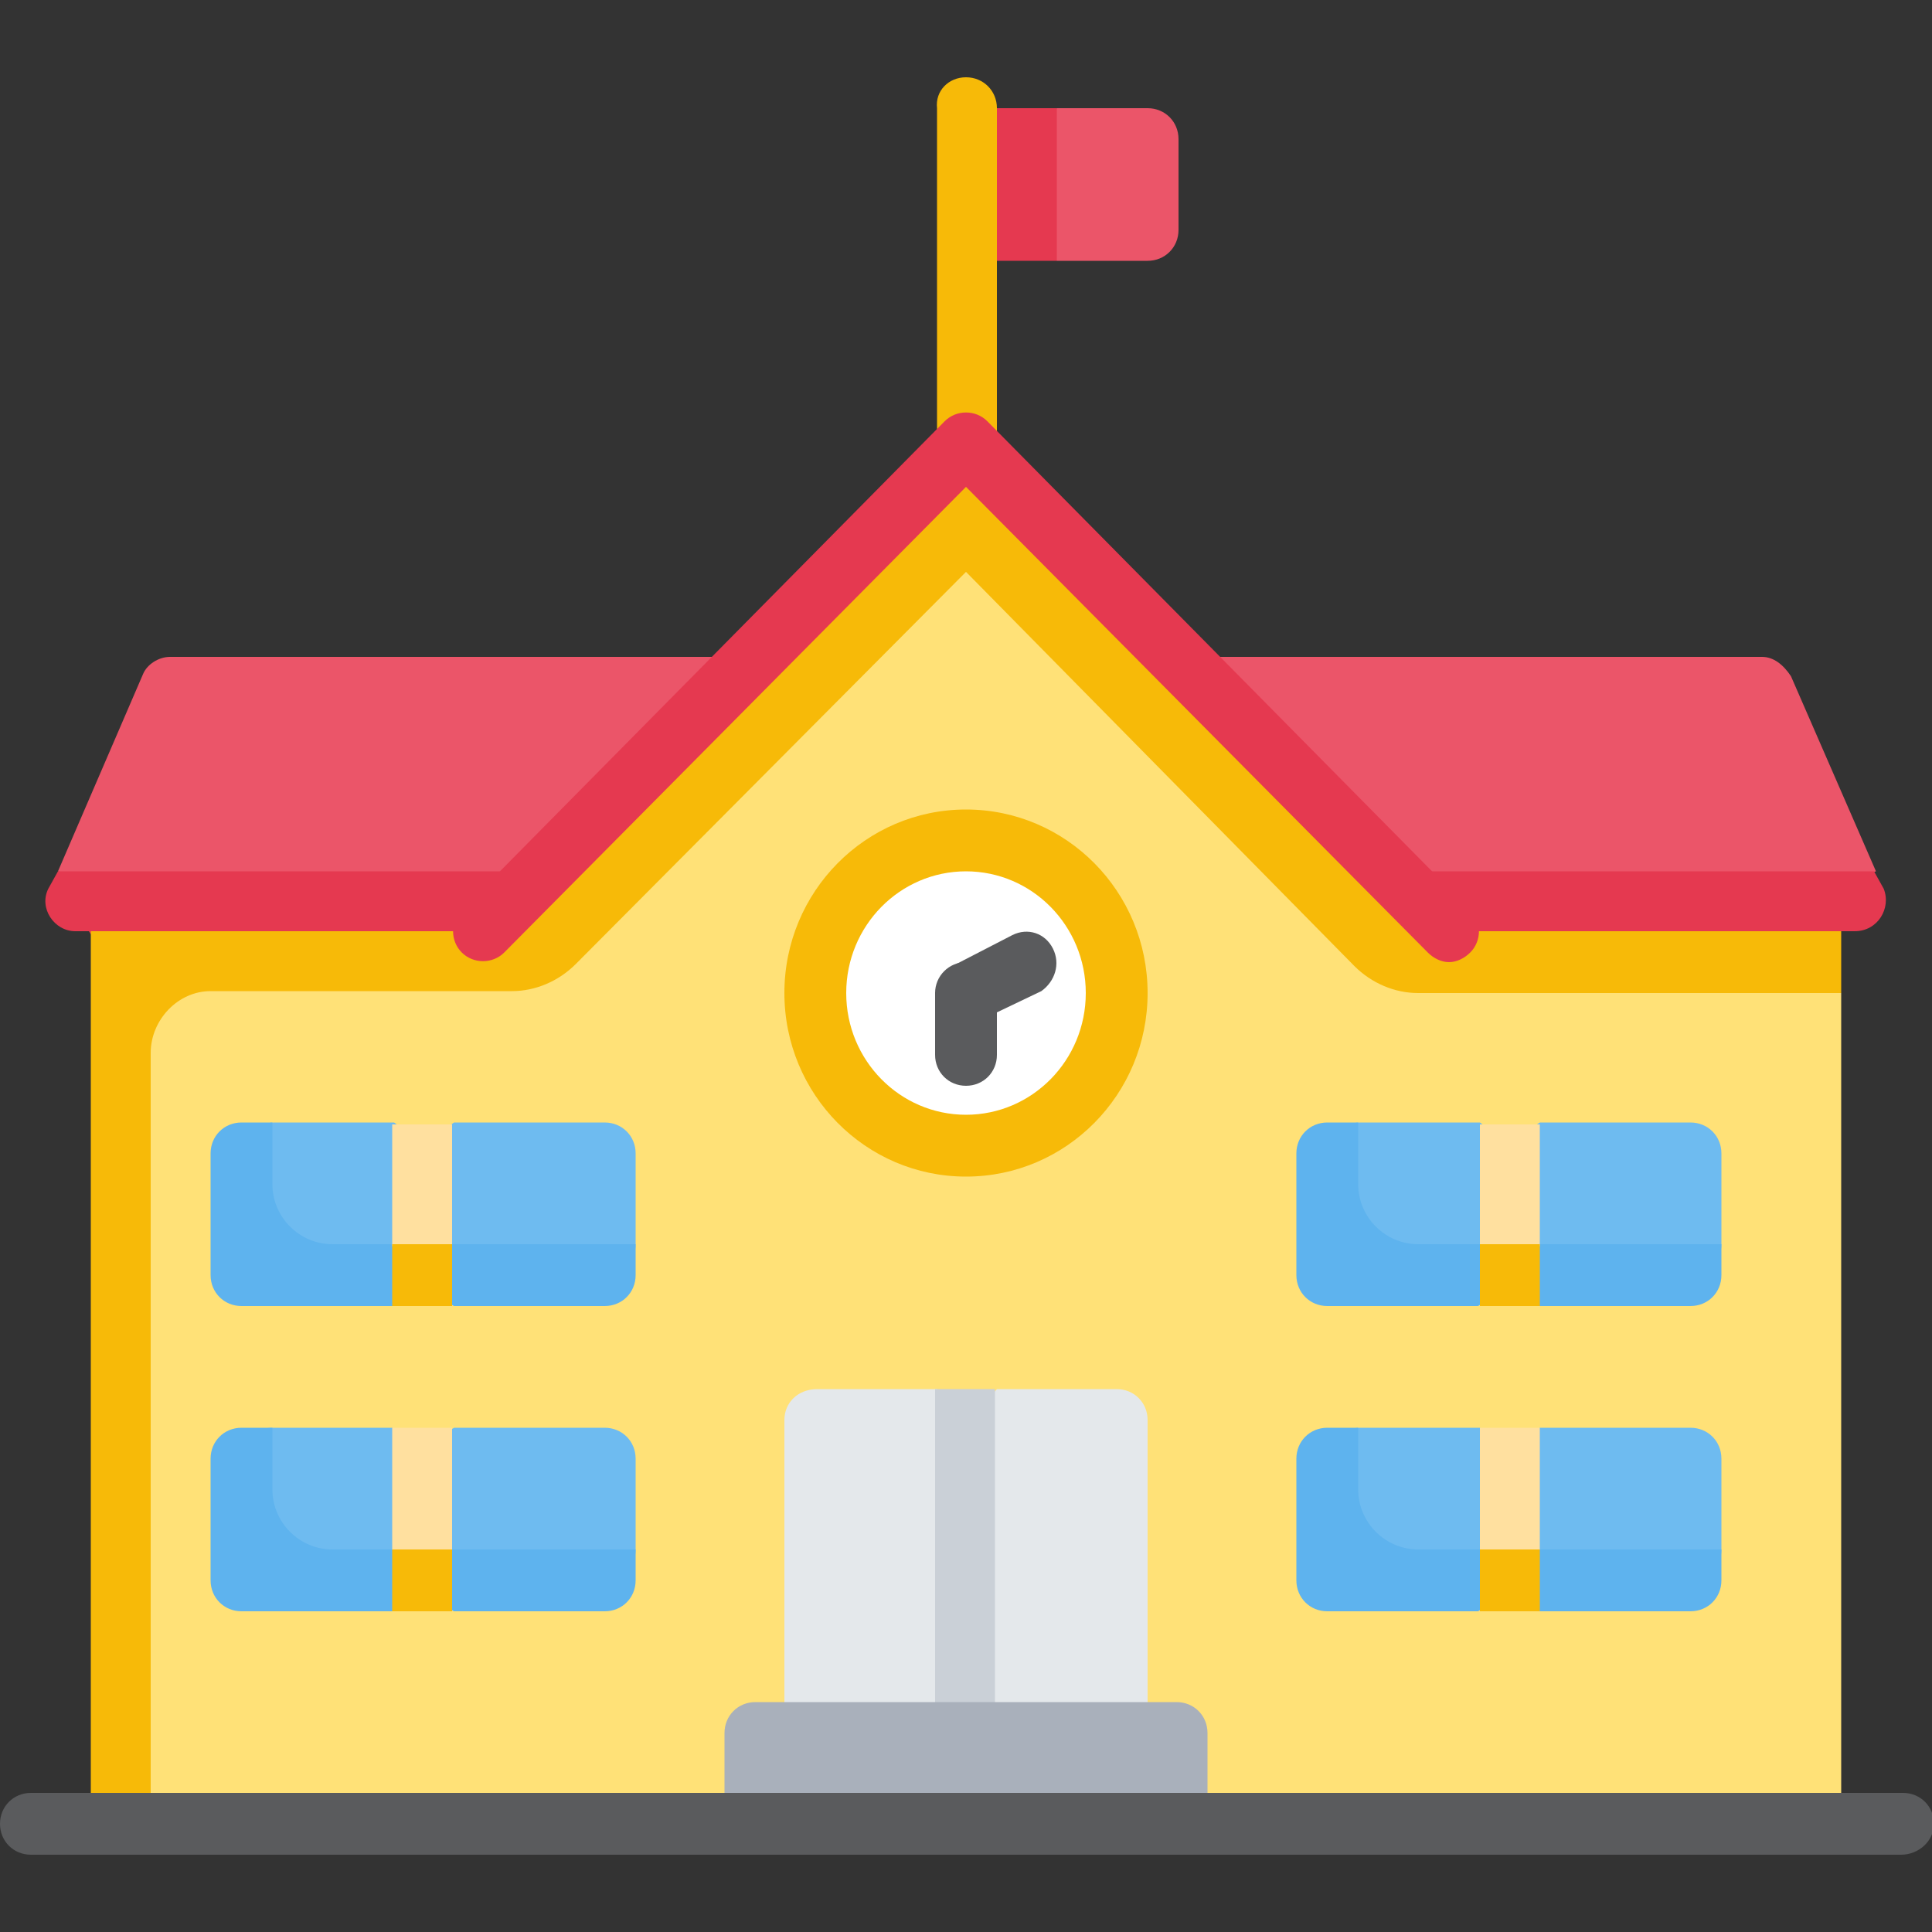
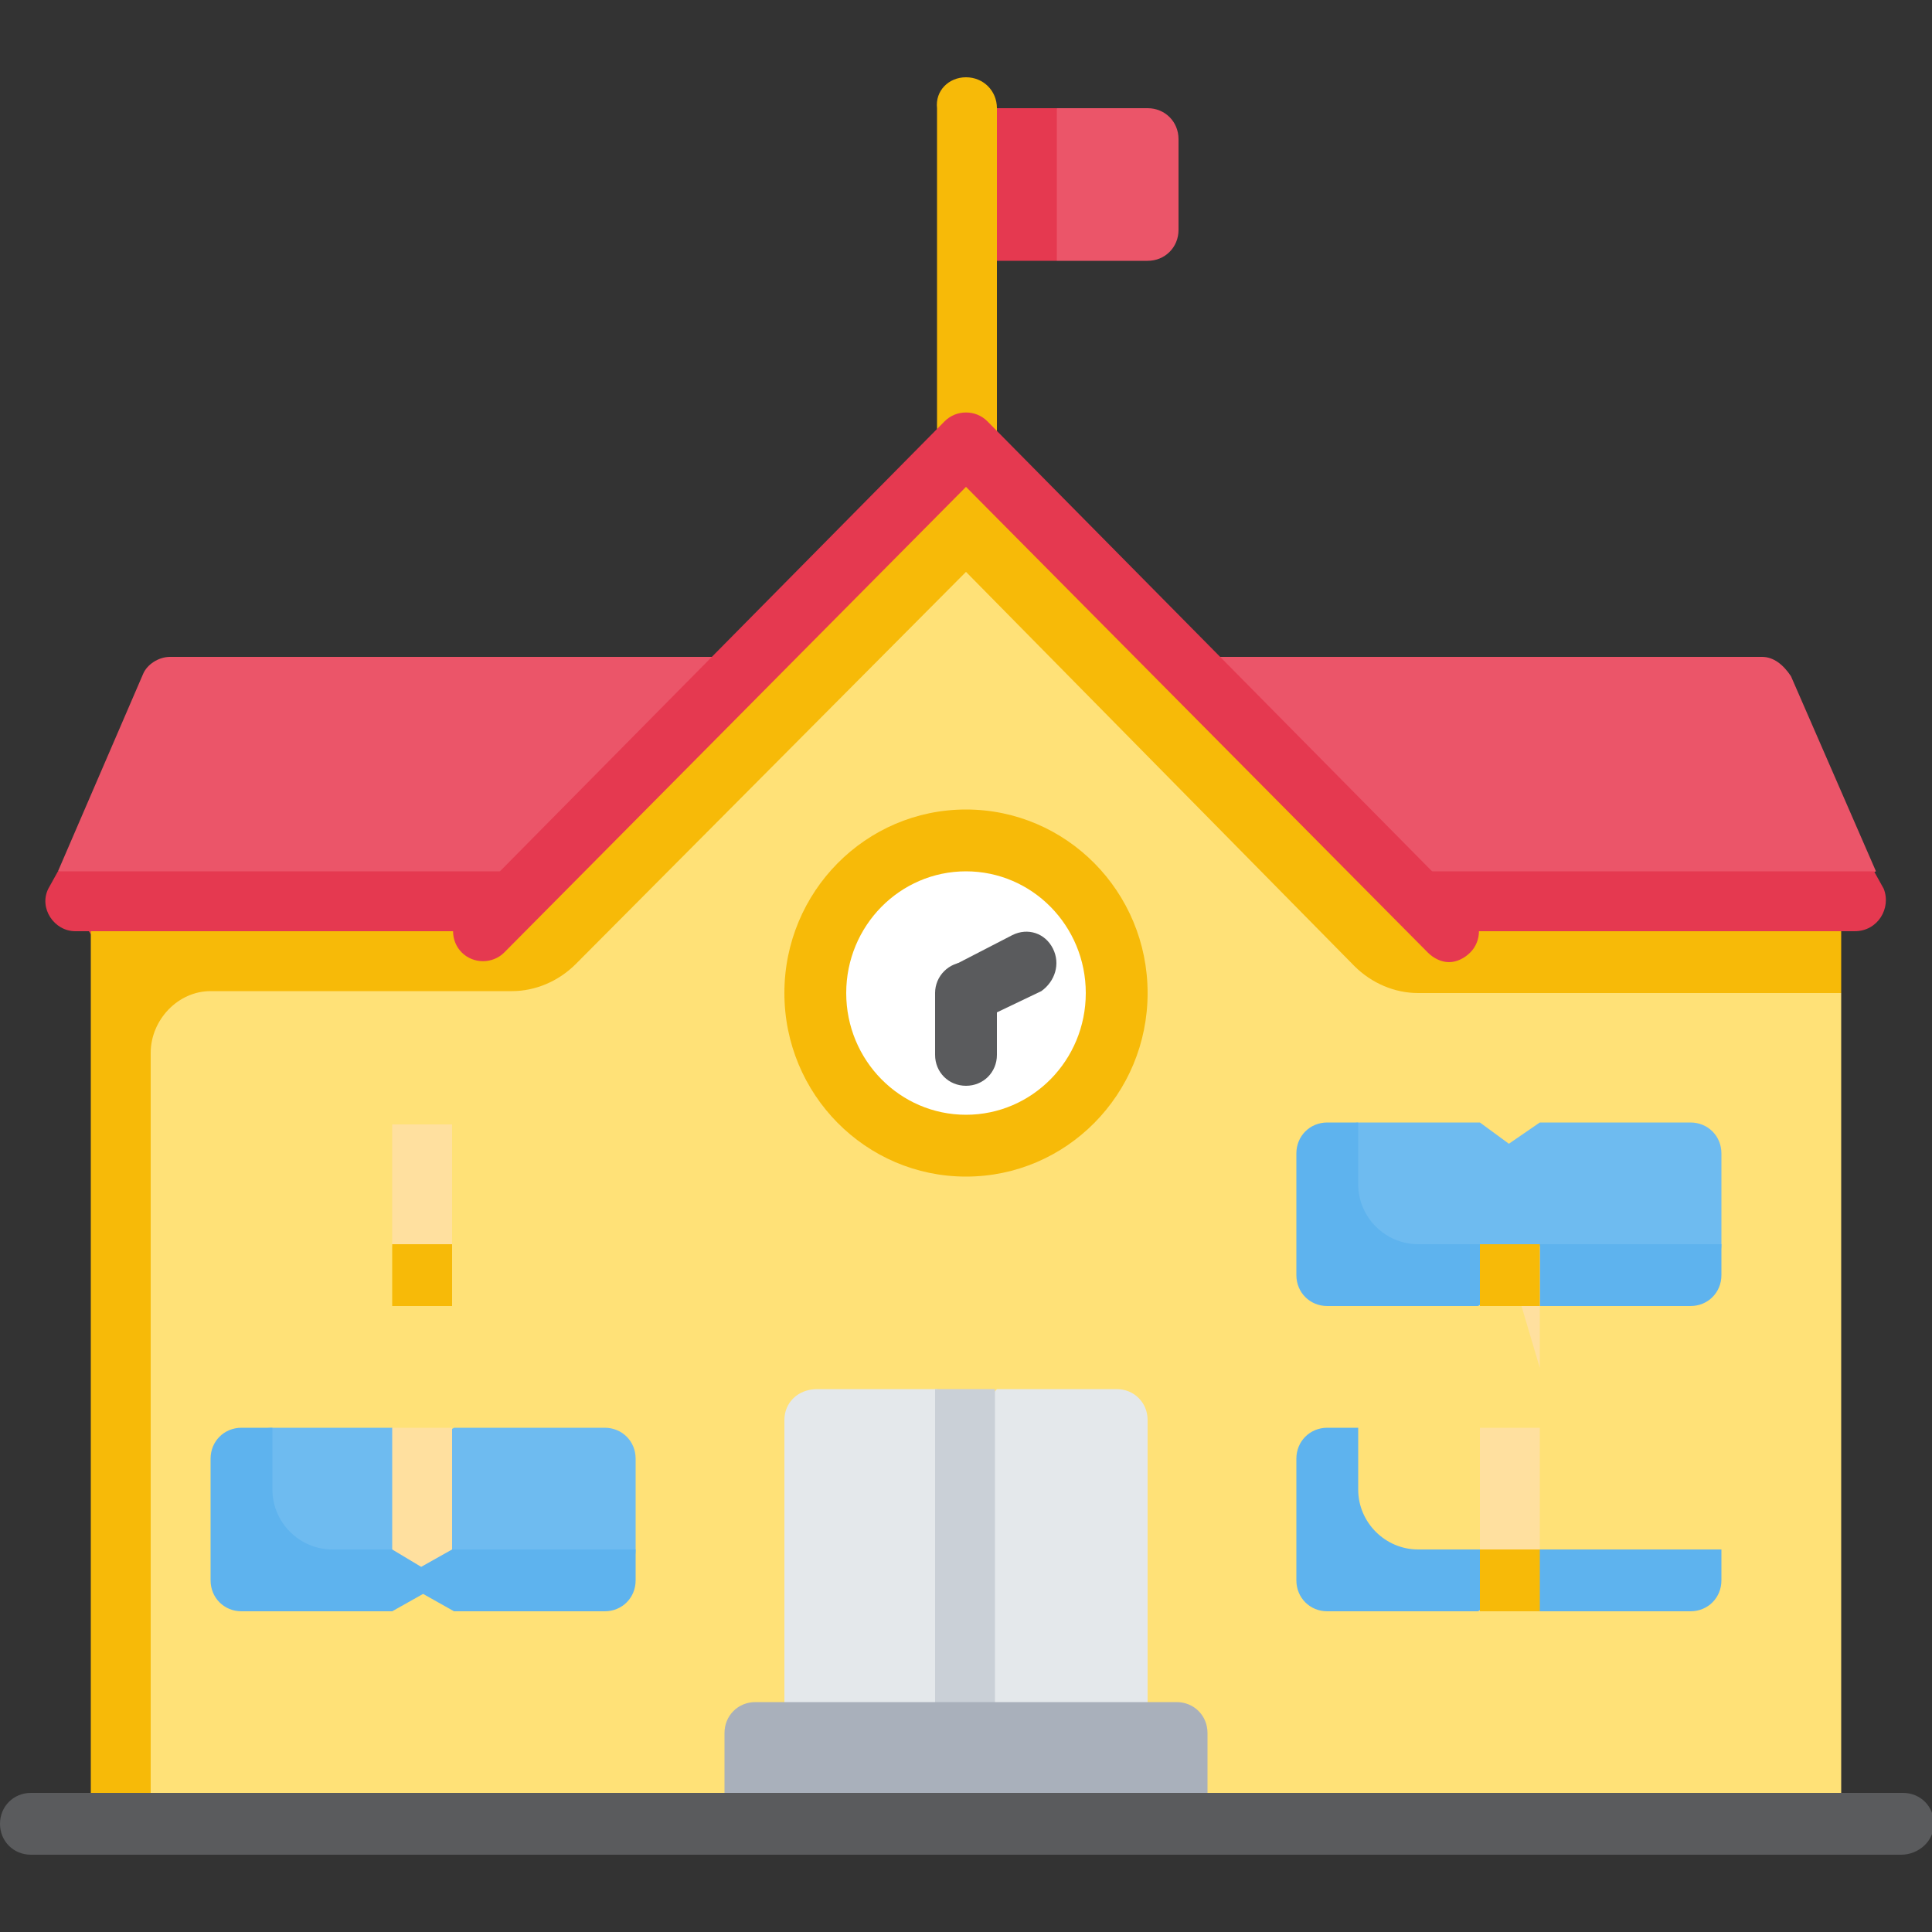
<svg xmlns="http://www.w3.org/2000/svg" version="1.1" id="レイヤー_1" x="0px" y="0px" viewBox="0 0 100 100" style="enable-background:new 0 0 100 100;" xml:space="preserve">
  <rect x="0" y="0" width="100" height="100" fill="#333333" stroke="none" />
  <style type="text/css">
	.st0{fill:#EB5569;}
	.st1{fill:#E53950;}
	.st2{fill:#F7BA08;}
	.st3{fill:#FFE177;}
	.st4{fill:#E4E8EB;}
	.st5{fill:#CAD0D7;}
	.st6{fill:#FFFFFF;}
	.st7{fill:#5A5B5D;}
	.st8{fill:#A9B0BB;}
	.st9{fill:#6EBBF0;}
	.st10{fill:#5EB3EE;}
	.st11{fill:#FFE09F;}
</style>
  <g>
    <path class="st0" d="M53.2,7.4v4.2l1.5,1.9h4.7c0.9,0,1.6-0.7,1.6-1.6V7.2c0-0.9-0.7-1.6-1.6-1.6h-4.7L53.2,7.4z" />
    <path class="st1" d="M50,5.6h4.7v7.9H50V5.6z" />
    <path class="st2" d="M51.6,22.9h-3.1V5.6C48.4,4.7,49.1,4,50,4s1.6,0.7,1.6,1.6V22.9z" />
    <path class="st0" d="M91.2,34H8.8c-0.6,0-1.2,0.4-1.4,0.9L3,45.1l4,1.3h86.5l3.6-1.3l-4.4-10.1C92.3,34.4,91.8,34,91.2,34z" />
    <path class="st1" d="M97.5,46L97,45.1H3L2.5,46c-0.5,1,0.3,2.2,1.4,2.2h0.7l1,1.5h88.4l1.2-1.5H96C97.2,48.2,97.9,47,97.5,46z" />
    <path class="st3" d="M95.3,94.4H6.6V49.8H25l25-23l25,23l20.3,1.6V94.4z" />
    <path class="st4" d="M40.6,73.5v17.8h18.8V73.5c0-0.9-0.7-1.6-1.6-1.6h-6.2l-1.5,1.7l-1.6-1.7h-6.2C41.3,71.9,40.6,72.6,40.6,73.5z   " />
    <path class="st5" d="M48.4,71.9h3.1v17.8h-3.1V71.9z" />
    <ellipse class="st2" cx="50" cy="51.4" rx="9.4" ry="9.5" />
    <ellipse class="st6" cx="50" cy="51.4" rx="6.2" ry="6.3" />
    <path class="st7" d="M54.5,49.1c-0.4-0.8-1.3-1.1-2.1-0.7L49.3,50l-0.9,1.4v3.2c0,0.9,0.7,1.6,1.6,1.6s1.6-0.7,1.6-1.6v-2.2   l2.3-1.1C54.6,50.8,54.9,49.9,54.5,49.1z" />
    <path class="st8" d="M37.5,89.7v4.7h25v-4.7c0-0.9-0.7-1.6-1.6-1.6H39.1C38.2,88.1,37.5,88.8,37.5,89.7z" />
    <path class="st2" d="M75,48.2L50,22.9L25,48.2H4.7v46.2h3.1V54.5c0-1.7,1.4-3.2,3.1-3.2h15.6c1.2,0,2.4-0.5,3.3-1.4L50,29.6   L70.1,50c0.9,0.9,2.1,1.4,3.3,1.4h21.9v-3.2L75,48.2L75,48.2z" />
    <path class="st1" d="M75,49.8c-0.4,0-0.8-0.2-1.1-0.5L50,25.2L26.1,49.3c-0.6,0.6-1.6,0.6-2.2,0s-0.6-1.6,0-2.2l25-25.3   c0.6-0.6,1.6-0.6,2.2,0l25,25.3c0.6,0.6,0.6,1.6,0,2.2C75.8,49.6,75.4,49.8,75,49.8z" />
    <path class="st7" d="M98.4,96H1.6C0.7,96,0,95.3,0,94.4s0.7-1.6,1.6-1.6h96.9c0.9,0,1.6,0.7,1.6,1.6S99.3,96,98.4,96z" />
    <path class="st9" d="M14.1,81.8h17.2c0.9,0,1.6-0.7,1.6-1.6v-4.7c0-0.9-0.7-1.6-1.6-1.6h-7.8L21.8,75l-1.5-1.1h-6.2   c-0.9,0-1.6,0.7-1.6,1.6v4.7C12.5,81.1,13.2,81.8,14.1,81.8z" />
    <path class="st10" d="M14.1,77.1v-3.2h-1.6c-0.9,0-1.6,0.7-1.6,1.6v6.3c0,0.9,0.7,1.6,1.6,1.6h7.8l1.6-0.9l1.6,0.9h7.8   c0.9,0,1.6-0.7,1.6-1.6v-1.6H17.2C15.5,80.2,14.1,78.8,14.1,77.1z" />
    <path class="st11" d="M21.8,81.1l-1.5-0.9v-6.3h3.1v6.3L21.8,81.1z" />
-     <path class="st2" d="M20.3,80.2h3.1v3.2h-3.1V80.2z" />
    <ellipse class="st7" cx="50" cy="51.4" rx="1.6" ry="1.6" />
-     <path class="st9" d="M14.1,66h17.2c0.9,0,1.6-0.7,1.6-1.6v-4.7c0-0.9-0.7-1.6-1.6-1.6h-7.8l-1.6,1.1l-1.5-1.1h-6.2   c-0.9,0-1.6,0.7-1.6,1.6v4.7C12.5,65.3,13.2,66,14.1,66z" />
-     <path class="st10" d="M14.1,61.3v-3.2h-1.6c-0.9,0-1.6,0.7-1.6,1.6V66c0,0.9,0.7,1.6,1.6,1.6h7.8l1.6-0.9l1.6,0.9h7.8   c0.9,0,1.6-0.7,1.6-1.6v-1.6H17.2C15.5,64.4,14.1,63,14.1,61.3z" />
    <path class="st11" d="M21.8,65.4l-1.5-0.9v-6.3h3.1v6.3L21.8,65.4z" />
    <path class="st2" d="M20.3,64.4h3.1v3.2h-3.1V64.4z" />
-     <path class="st9" d="M70.3,81.8h17.2c0.9,0,1.6-0.7,1.6-1.6v-4.7c0-0.9-0.7-1.6-1.6-1.6h-7.8L78.1,75l-1.5-1.1h-6.2   c-0.9,0-1.6,0.7-1.6,1.6v4.7C68.8,81.1,69.4,81.8,70.3,81.8L70.3,81.8z" />
    <path class="st10" d="M70.3,77.1v-3.2h-1.6c-0.9,0-1.6,0.7-1.6,1.6v6.3c0,0.9,0.7,1.6,1.6,1.6h7.8l1.6-0.9l1.6,0.9h7.8   c0.9,0,1.6-0.7,1.6-1.6v-1.6H73.4C71.7,80.2,70.3,78.8,70.3,77.1z" />
    <path class="st11" d="M78.1,81.1l-1.5-0.9v-6.3h3.1v6.3L78.1,81.1z" />
    <path class="st2" d="M76.6,80.2h3.1v3.2h-3.1V80.2z" />
    <path class="st9" d="M70.3,66h17.2c0.9,0,1.6-0.7,1.6-1.6v-4.7c0-0.9-0.7-1.6-1.6-1.6h-7.8l-1.6,1.1l-1.5-1.1h-6.2   c-0.9,0-1.6,0.7-1.6,1.6v4.7C68.8,65.3,69.4,66,70.3,66L70.3,66z" />
    <path class="st10" d="M70.3,61.3v-3.2h-1.6c-0.9,0-1.6,0.7-1.6,1.6V66c0,0.9,0.7,1.6,1.6,1.6h7.8l1.6-0.9l1.6,0.9h7.8   c0.9,0,1.6-0.7,1.6-1.6v-1.6H73.4C71.7,64.4,70.3,63,70.3,61.3z" />
-     <path class="st11" d="M78.1,65.4l-1.5-0.9v-6.3h3.1v6.3L78.1,65.4z" />
+     <path class="st11" d="M78.1,65.4l-1.5-0.9h3.1v6.3L78.1,65.4z" />
    <path class="st2" d="M76.6,64.4h3.1v3.2h-3.1V64.4z" />
  </g>
</svg>